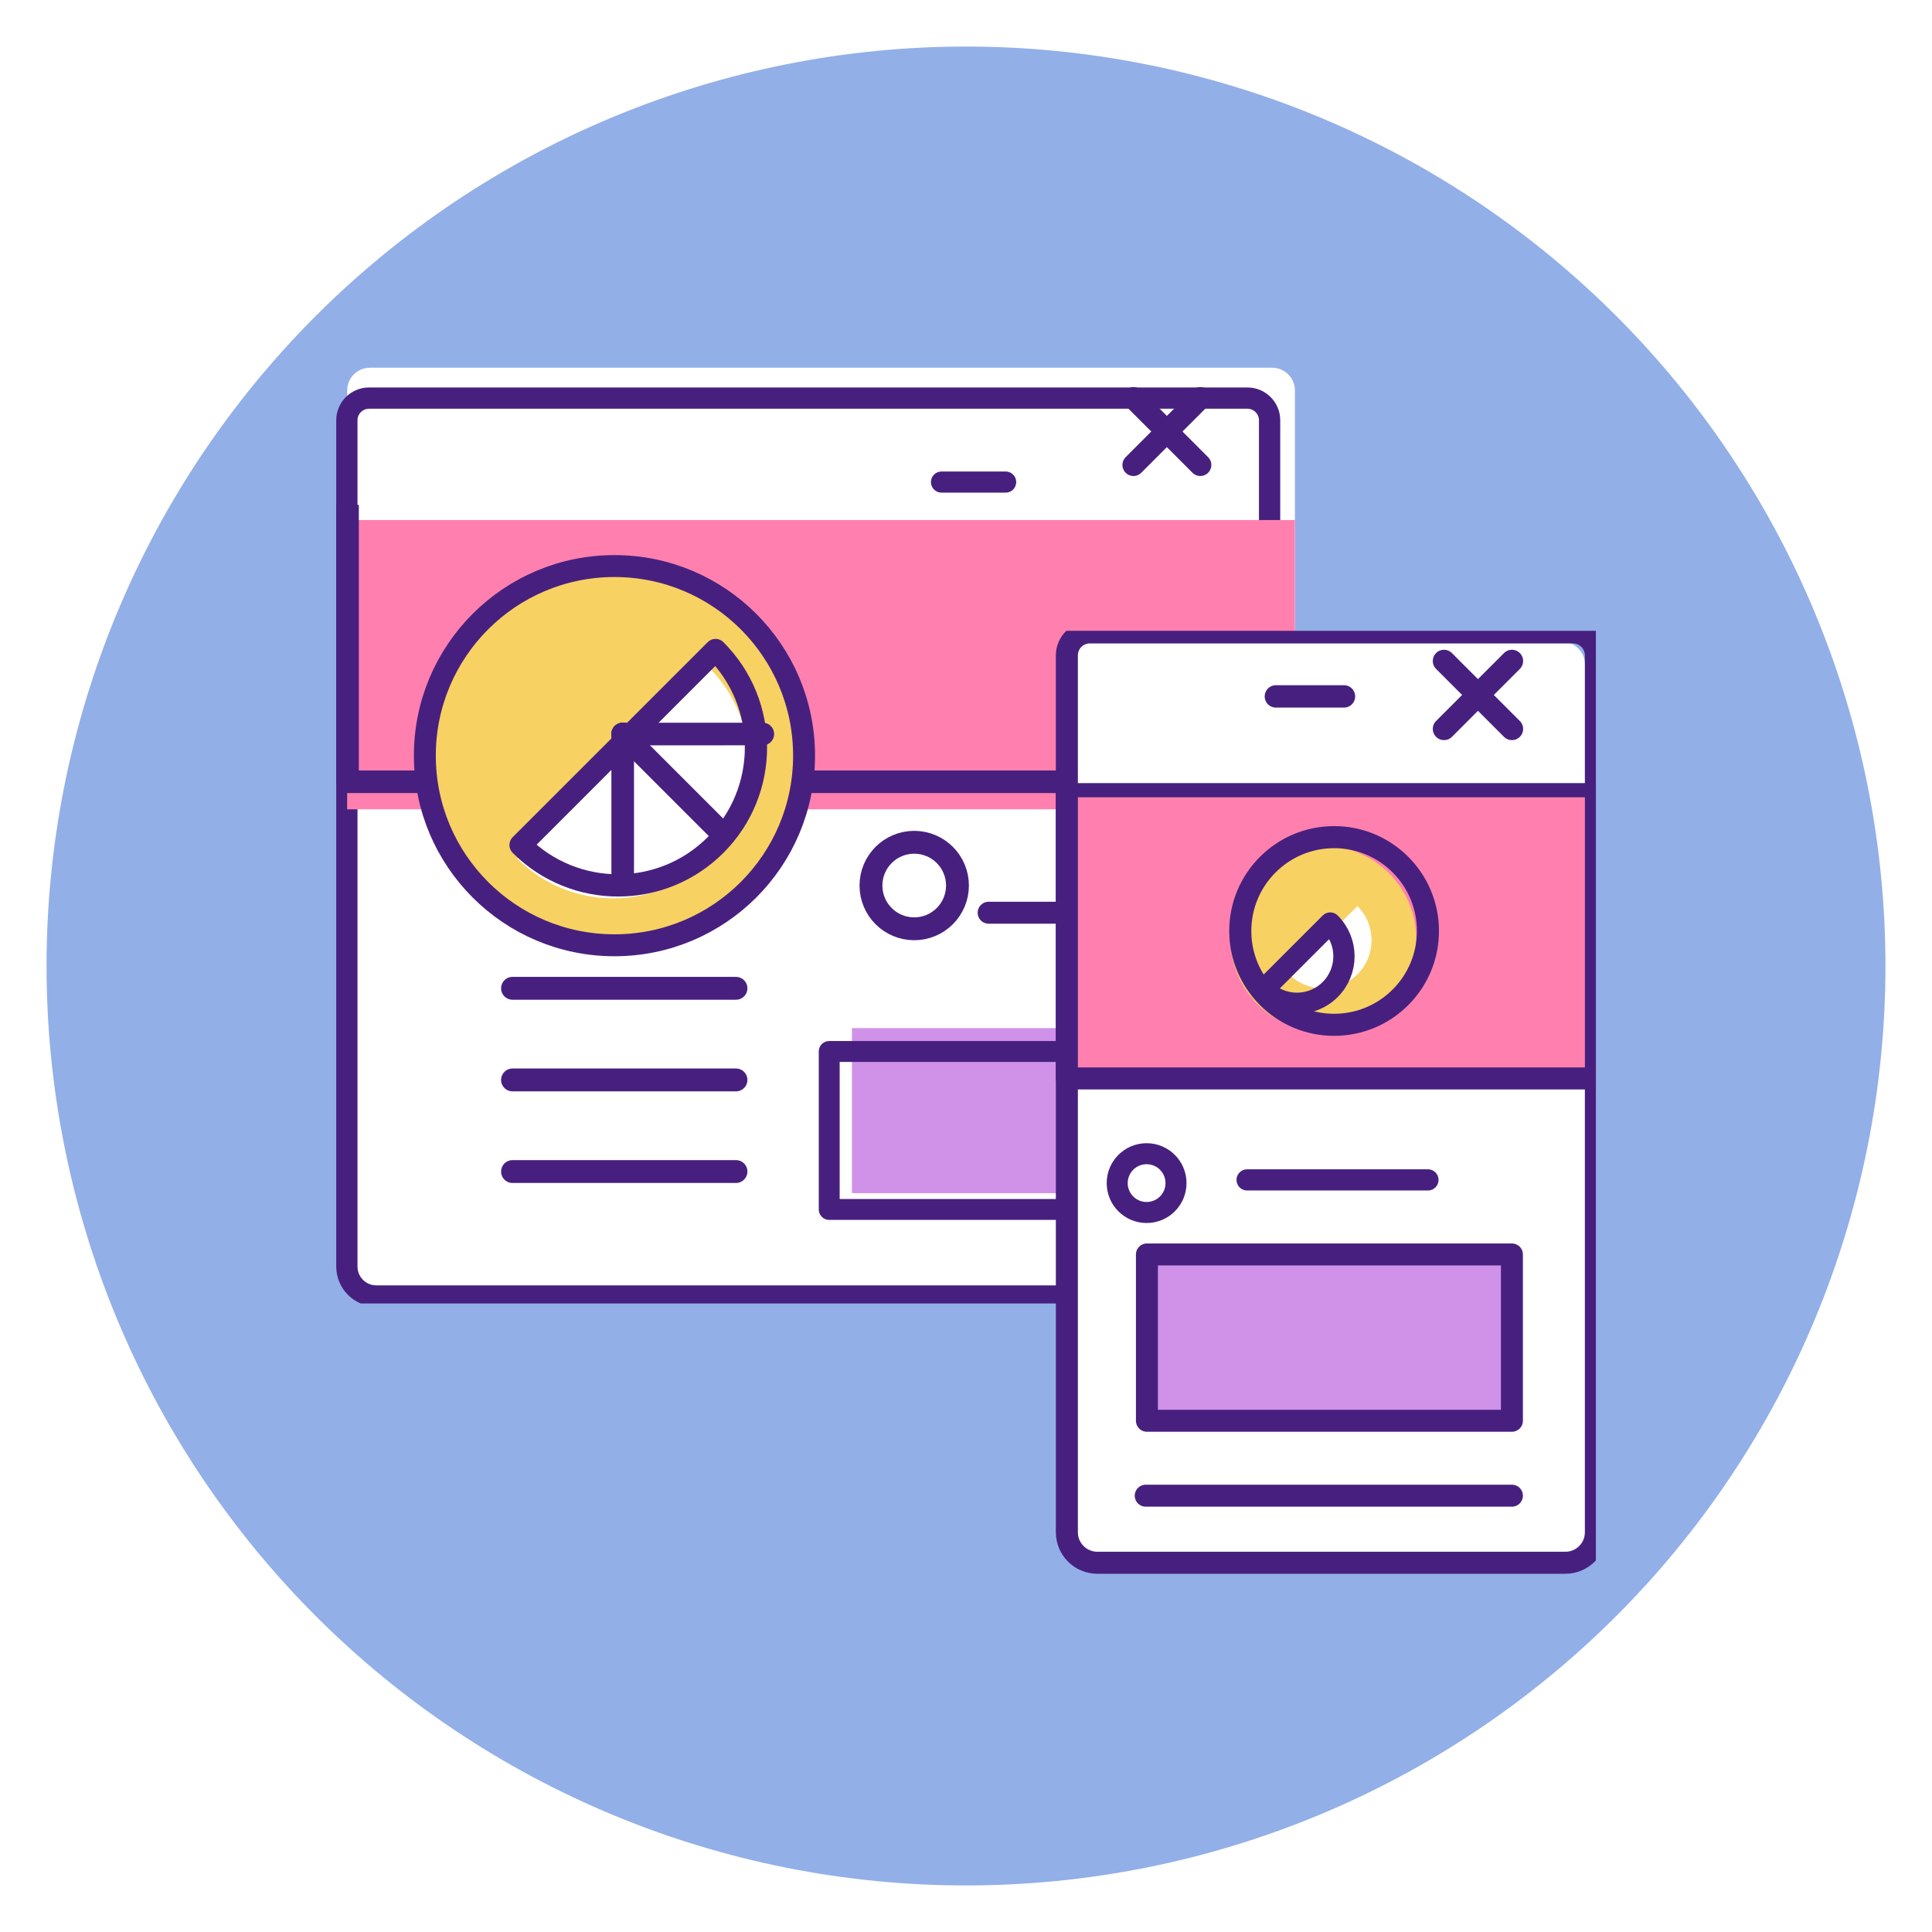
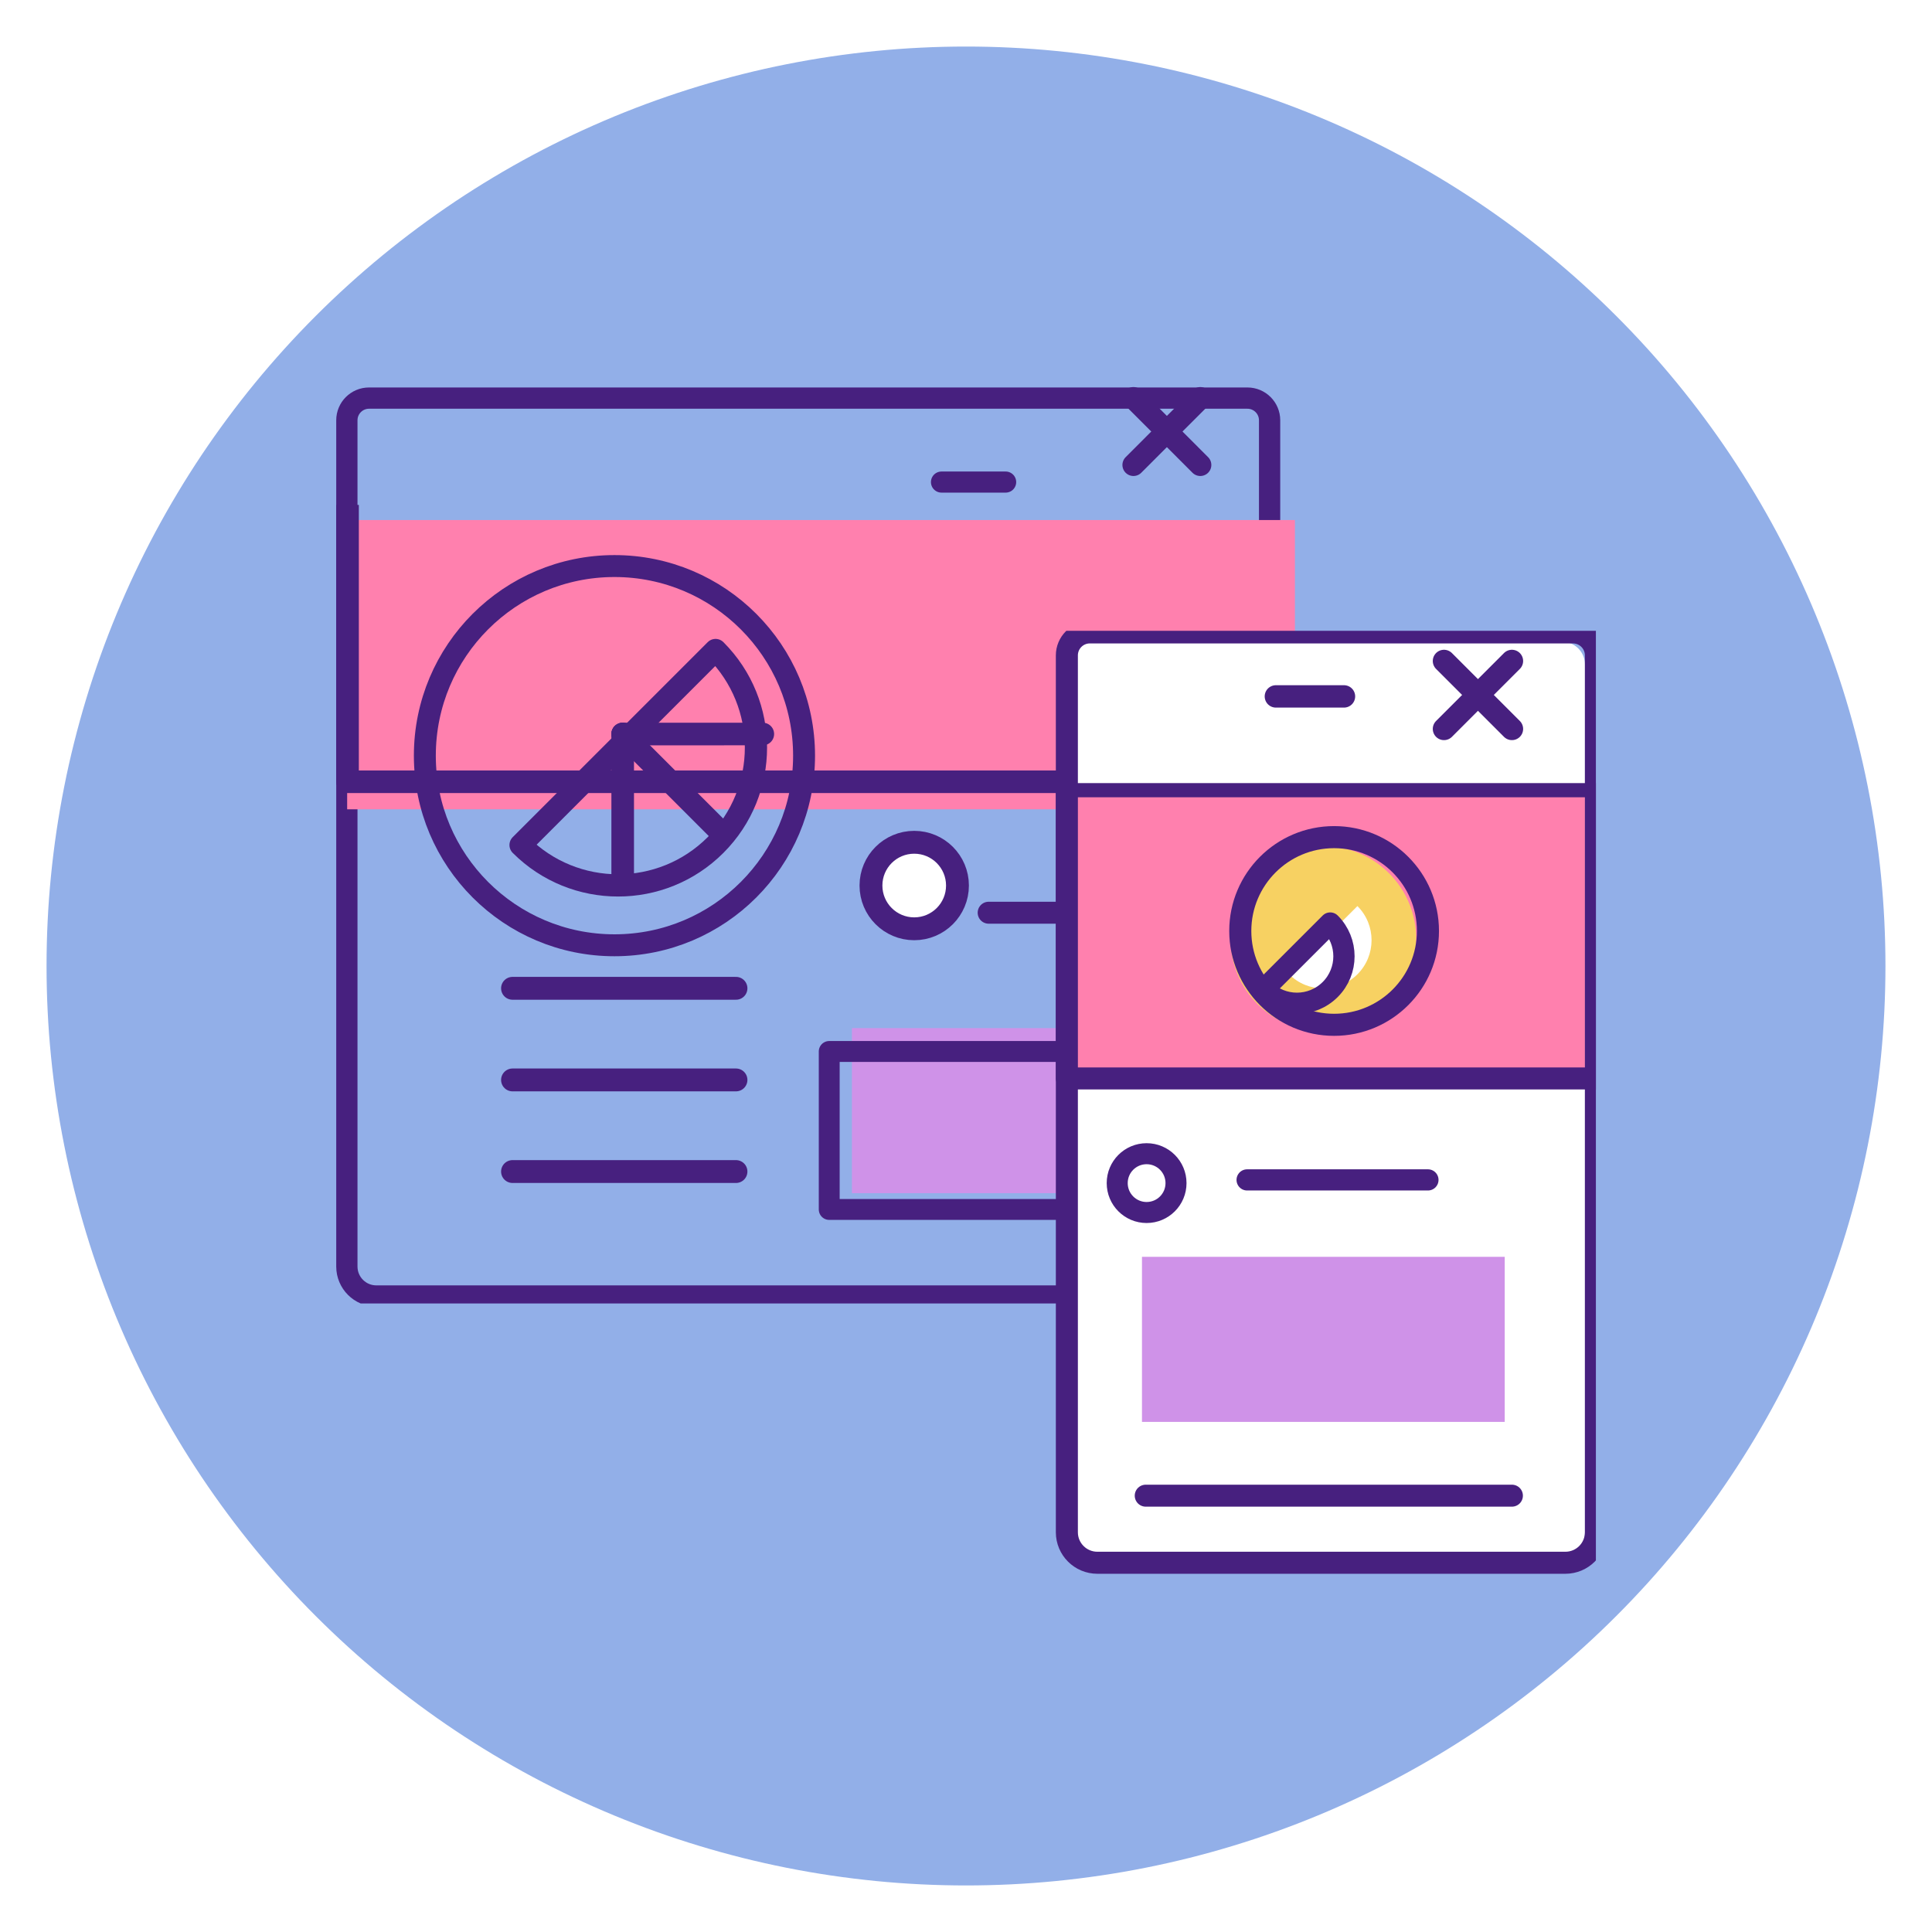
<svg xmlns="http://www.w3.org/2000/svg" width="500" zoomAndPan="magnify" viewBox="0 0 375 375" height="500" preserveAspectRatio="xMidYMid meet" version="1.0">
  <defs>
    <clipPath id="869c5f3631">
      <path d="M 9.035 9.035 L 366 9.035 L 366 366 L 9.035 366 Z M 9.035 9.035 " clip-rule="nonzero" />
    </clipPath>
    <clipPath id="dd236dc8f9">
      <path d="M 65.262 69.234 L 254 69.234 L 254 253 L 65.262 253 Z M 65.262 69.234 " clip-rule="nonzero" />
    </clipPath>
    <clipPath id="1226c5950f">
      <path d="M 65.262 98 L 254 98 L 254 160 L 65.262 160 Z M 65.262 98 " clip-rule="nonzero" />
    </clipPath>
    <clipPath id="5fd769263e">
      <path d="M 203.684 122.441 L 309.762 122.441 L 309.762 305.469 L 203.684 305.469 Z M 203.684 122.441 " clip-rule="nonzero" />
    </clipPath>
    <clipPath id="682f3974b6">
      <path d="M 203.684 152 L 309.762 152 L 309.762 212.398 L 203.684 212.398 Z M 203.684 152 " clip-rule="nonzero" />
    </clipPath>
  </defs>
  <rect x="-37.5" width="450" fill="#ffffff" y="-37.5" height="450" fill-opacity="1" />
-   <rect x="-37.5" width="450" fill="#ffffff" y="-37.5" height="450" fill-opacity="1" />
  <g clip-path="url(#869c5f3631)">
    <path fill="#92afe8" d="M 365.965 187.5 C 365.965 190.418 365.891 193.34 365.75 196.254 C 365.605 199.172 365.391 202.086 365.105 204.992 C 364.816 207.898 364.461 210.797 364.031 213.684 C 363.605 216.574 363.105 219.449 362.535 222.316 C 361.965 225.18 361.324 228.027 360.617 230.863 C 359.906 233.695 359.125 236.508 358.277 239.305 C 357.43 242.098 356.516 244.871 355.531 247.621 C 354.547 250.371 353.496 253.098 352.379 255.793 C 351.262 258.492 350.078 261.164 348.828 263.801 C 347.582 266.441 346.27 269.051 344.891 271.625 C 343.516 274.203 342.074 276.742 340.574 279.25 C 339.07 281.754 337.508 284.219 335.887 286.648 C 334.266 289.078 332.582 291.465 330.844 293.809 C 329.102 296.156 327.309 298.457 325.453 300.715 C 323.602 302.973 321.695 305.184 319.734 307.348 C 317.77 309.512 315.758 311.629 313.691 313.691 C 311.629 315.758 309.512 317.77 307.348 319.734 C 305.184 321.695 302.973 323.602 300.715 325.453 C 298.457 327.309 296.156 329.102 293.809 330.844 C 291.465 332.582 289.078 334.266 286.648 335.887 C 284.219 337.508 281.754 339.07 279.25 340.574 C 276.742 342.074 274.203 343.516 271.625 344.891 C 269.051 346.27 266.441 347.582 263.801 348.828 C 261.164 350.078 258.492 351.262 255.793 352.379 C 253.098 353.496 250.371 354.547 247.621 355.531 C 244.871 356.516 242.098 357.43 239.305 358.277 C 236.508 359.125 233.695 359.906 230.863 360.617 C 228.027 361.324 225.18 361.965 222.316 362.535 C 219.449 363.105 216.574 363.605 213.684 364.031 C 210.797 364.461 207.898 364.816 204.992 365.105 C 202.086 365.391 199.172 365.605 196.254 365.75 C 193.34 365.891 190.418 365.965 187.5 365.965 C 184.578 365.965 181.66 365.891 178.742 365.75 C 175.824 365.605 172.914 365.391 170.008 365.105 C 167.102 364.816 164.203 364.461 161.312 364.031 C 158.422 363.605 155.547 363.105 152.684 362.535 C 149.816 361.965 146.969 361.324 144.137 360.617 C 141.301 359.906 138.488 359.125 135.691 358.277 C 132.898 357.43 130.125 356.516 127.375 355.531 C 124.625 354.547 121.902 353.496 119.203 352.379 C 116.504 351.262 113.836 350.078 111.195 348.828 C 108.555 347.582 105.945 346.27 103.371 344.891 C 100.797 343.516 98.254 342.074 95.75 340.574 C 93.246 339.07 90.777 337.508 88.348 335.887 C 85.922 334.266 83.535 332.582 81.188 330.844 C 78.84 329.102 76.539 327.309 74.281 325.453 C 72.023 323.602 69.812 321.695 67.648 319.734 C 65.484 317.77 63.371 315.758 61.305 313.691 C 59.238 311.629 57.227 309.512 55.266 307.348 C 53.305 305.184 51.398 302.973 49.543 300.715 C 47.691 298.457 45.895 296.156 44.156 293.809 C 42.414 291.465 40.734 289.078 39.109 286.648 C 37.488 284.219 35.926 281.754 34.426 279.25 C 32.922 276.742 31.484 274.203 30.105 271.625 C 28.73 269.051 27.418 266.441 26.168 263.801 C 24.918 261.164 23.738 258.492 22.617 255.793 C 21.5 253.098 20.449 250.371 19.465 247.621 C 18.484 244.871 17.566 242.098 16.719 239.305 C 15.871 236.508 15.094 233.695 14.383 230.863 C 13.672 228.027 13.031 225.18 12.465 222.316 C 11.895 219.449 11.395 216.574 10.965 213.684 C 10.539 210.797 10.18 207.898 9.895 204.992 C 9.605 202.086 9.391 199.172 9.25 196.254 C 9.105 193.34 9.035 190.418 9.035 187.5 C 9.035 184.578 9.105 181.66 9.25 178.742 C 9.391 175.824 9.605 172.914 9.895 170.008 C 10.18 167.102 10.539 164.203 10.965 161.312 C 11.395 158.422 11.895 155.547 12.465 152.684 C 13.031 149.816 13.672 146.969 14.383 144.137 C 15.094 141.301 15.871 138.488 16.719 135.691 C 17.566 132.898 18.484 130.125 19.465 127.375 C 20.449 124.625 21.5 121.902 22.617 119.203 C 23.738 116.504 24.918 113.836 26.168 111.195 C 27.418 108.555 28.73 105.945 30.105 103.371 C 31.484 100.797 32.922 98.254 34.426 95.75 C 35.926 93.246 37.488 90.777 39.109 88.348 C 40.734 85.922 42.414 83.535 44.156 81.188 C 45.895 78.84 47.691 76.539 49.543 74.281 C 51.398 72.023 53.305 69.812 55.266 67.648 C 57.227 65.484 59.238 63.371 61.305 61.305 C 63.371 59.238 65.484 57.227 67.648 55.266 C 69.812 53.305 72.023 51.398 74.281 49.543 C 76.539 47.691 78.84 45.895 81.188 44.156 C 83.535 42.414 85.922 40.734 88.348 39.109 C 90.777 37.488 93.246 35.926 95.75 34.426 C 98.254 32.922 100.797 31.484 103.371 30.105 C 105.945 28.73 108.555 27.418 111.195 26.168 C 113.836 24.918 116.504 23.738 119.203 22.617 C 121.902 21.5 124.625 20.449 127.375 19.465 C 130.125 18.484 132.898 17.566 135.691 16.719 C 138.488 15.871 141.301 15.094 144.137 14.383 C 146.969 13.672 149.816 13.031 152.684 12.465 C 155.547 11.895 158.422 11.395 161.312 10.965 C 164.203 10.539 167.102 10.18 170.008 9.895 C 172.914 9.605 175.824 9.391 178.742 9.25 C 181.66 9.105 184.578 9.035 187.5 9.035 C 190.418 9.035 193.34 9.105 196.254 9.25 C 199.172 9.391 202.086 9.605 204.992 9.895 C 207.898 10.18 210.797 10.539 213.684 10.965 C 216.574 11.395 219.449 11.895 222.316 12.465 C 225.18 13.031 228.027 13.672 230.863 14.383 C 233.695 15.094 236.508 15.871 239.305 16.719 C 242.098 17.566 244.871 18.484 247.621 19.465 C 250.371 20.449 253.098 21.5 255.793 22.617 C 258.492 23.738 261.164 24.918 263.801 26.168 C 266.441 27.418 269.051 28.73 271.625 30.105 C 274.203 31.484 276.742 32.922 279.25 34.426 C 281.754 35.926 284.219 37.488 286.648 39.109 C 289.078 40.734 291.465 42.414 293.809 44.156 C 296.156 45.895 298.457 47.691 300.715 49.543 C 302.973 51.398 305.184 53.305 307.348 55.266 C 309.512 57.227 311.629 59.238 313.691 61.305 C 315.758 63.371 317.77 65.484 319.734 67.648 C 321.695 69.812 323.602 72.023 325.453 74.281 C 327.309 76.539 329.102 78.84 330.844 81.188 C 332.582 83.535 334.266 85.922 335.887 88.348 C 337.508 90.777 339.07 93.246 340.574 95.75 C 342.074 98.254 343.516 100.797 344.891 103.371 C 346.27 105.945 347.582 108.555 348.828 111.195 C 350.078 113.836 351.262 116.504 352.379 119.203 C 353.496 121.902 354.547 124.625 355.531 127.375 C 356.516 130.125 357.43 132.898 358.277 135.691 C 359.125 138.488 359.906 141.301 360.617 144.137 C 361.324 146.969 361.965 149.816 362.535 152.684 C 363.105 155.547 363.605 158.422 364.031 161.312 C 364.461 164.203 364.816 167.102 365.105 170.008 C 365.391 172.914 365.605 175.824 365.75 178.742 C 365.891 181.66 365.965 184.578 365.965 187.5 Z M 365.965 187.5 " fill-opacity="1" fill-rule="nonzero" />
  </g>
-   <path fill="#ffffff" d="M 245.48 250.16 L 73.25 250.16 C 70.012 250.16 67.383 247.535 67.383 244.301 L 67.383 75.789 C 67.383 73.352 69.359 71.375 71.801 71.375 L 246.926 71.375 C 249.367 71.375 251.344 73.352 251.344 75.789 L 251.344 244.301 C 251.344 247.535 248.719 250.16 245.48 250.16 " fill-opacity="1" fill-rule="nonzero" />
  <g clip-path="url(#dd236dc8f9)">
    <path stroke-linecap="round" transform="matrix(0.014, 0, 0, -0.014, 65.263, 305.47)" fill="none" stroke-linejoin="round" d="M 12532.396 3851.127 L 555.397 3851.127 C 330.211 3851.127 147.399 4033.901 147.399 4259.377 L 147.399 15992.835 C 147.399 16162.282 285.119 16299.906 454.62 16299.906 L 12632.902 16299.906 C 12802.675 16299.906 12940.394 16162.282 12940.394 15992.563 L 12940.394 4259.377 C 12940.394 4033.901 12757.583 3851.127 12532.396 3851.127 Z M 12532.396 3851.127 " stroke="#47207f" stroke-width="294.843" stroke-opacity="1" stroke-miterlimit="10" />
  </g>
  <path fill="#ff80ae" d="M 251.344 157.086 L 67.383 157.086 L 67.383 100.938 L 251.344 100.938 L 251.344 157.086 " fill-opacity="1" fill-rule="nonzero" />
  <g clip-path="url(#1226c5950f)">
    <path stroke-linecap="round" transform="matrix(0.013, 0, 0, -0.013, 65.263, 305.47)" fill="none" stroke-linejoin="round" d="M 14810.795 11825.381 L 168.704 11825.381 L 168.704 16299.981 L 14810.795 16299.981 Z M 14810.795 11825.381 " stroke="#47207f" stroke-width="337.46" stroke-opacity="1" stroke-miterlimit="10" />
  </g>
  <path stroke-linecap="round" transform="matrix(0.014, 0, 0, -0.014, 65.263, 305.47)" fill-opacity="1" fill="#ffffff" fill-rule="nonzero" stroke-linejoin="round" d="M 11979.616 16300.055 L 11052.872 15372.967 " stroke="#47207f" stroke-width="306.028" stroke-opacity="1" stroke-miterlimit="10" />
  <path stroke-linecap="round" transform="matrix(0.014, 0, 0, -0.014, 65.263, 305.47)" fill-opacity="1" fill="#ffffff" fill-rule="nonzero" stroke-linejoin="round" d="M 11052.872 16300.055 L 11979.616 15372.967 " stroke="#47207f" stroke-width="306.028" stroke-opacity="1" stroke-miterlimit="10" />
  <path stroke-linecap="round" transform="matrix(0.013, 0, 0, -0.013, 65.263, 305.47)" fill="none" stroke-linejoin="round" d="M 9994.779 16300.055 L 9036.847 16300.055 " stroke="#47207f" stroke-width="314.984" stroke-opacity="1" stroke-miterlimit="10" />
  <path stroke-linecap="round" transform="matrix(0.009, 0, 0, -0.009, 65.263, 305.47)" fill="none" stroke-linejoin="round" d="M 3801.743 12626.707 L 8621.217 12626.707 " stroke="#47207f" stroke-width="492.847" stroke-opacity="1" stroke-miterlimit="10" />
  <path stroke-linecap="round" transform="matrix(0.009, 0, 0, -0.009, 65.263, 305.47)" fill="none" stroke-linejoin="round" d="M 3801.743 10650.794 L 8621.217 10650.794 " stroke="#47207f" stroke-width="492.847" stroke-opacity="1" stroke-miterlimit="10" />
  <path stroke-linecap="round" transform="matrix(0.009, 0, 0, -0.009, 65.263, 305.47)" fill="none" stroke-linejoin="round" d="M 3801.743 8674.88 L 8621.217 8674.88 " stroke="#47207f" stroke-width="492.847" stroke-opacity="1" stroke-miterlimit="10" />
  <path stroke-linecap="round" transform="matrix(0.009, 0, 0, -0.009, 65.263, 305.47)" fill-opacity="1" fill="#ffffff" fill-rule="nonzero" stroke-linejoin="round" d="M 13398.009 14843.131 C 13398.009 14327.557 12980.267 13910.187 12465.354 13910.187 C 11949.987 13910.187 11532.245 14327.557 11532.245 14843.131 C 11532.245 15358.705 11949.987 15776.075 12465.354 15776.075 C 12980.267 15776.075 13398.009 15358.705 13398.009 14843.131 " stroke="#47207f" stroke-width="492.847" stroke-opacity="1" stroke-miterlimit="10" />
  <path stroke-linecap="round" transform="matrix(0.01, 0, 0, -0.01, 65.263, 305.47)" fill="none" stroke-linejoin="round" d="M 12663.351 12831.199 L 16300.053 12831.199 " stroke="#47207f" stroke-width="426.047" stroke-opacity="1" stroke-miterlimit="10" />
  <path fill="#cf92e8" d="M 235.773 231.594 L 165.359 231.594 L 165.359 199.555 L 235.773 199.555 L 235.773 231.594 " fill-opacity="1" fill-rule="nonzero" />
  <path stroke-linecap="round" transform="matrix(0.01, 0, 0, -0.01, 65.263, 305.47)" fill="none" stroke-linejoin="round" d="M 16299.996 7071.508 L 9568.891 7071.508 L 9568.891 10138.159 L 16299.996 10138.159 Z M 16299.996 7071.508 " stroke="#47207f" stroke-width="405.316" stroke-opacity="1" stroke-miterlimit="10" />
  <path fill="#ffffff" d="M 301.773 303.352 L 211.719 303.352 C 208.477 303.352 205.848 300.73 205.848 297.492 L 205.848 128.98 C 205.848 126.547 207.828 124.566 210.266 124.566 L 303.223 124.566 C 305.664 124.566 307.641 126.547 307.641 128.984 L 307.641 297.492 C 307.641 300.73 305.016 303.352 301.773 303.352 " fill-opacity="1" fill-rule="nonzero" />
  <g clip-path="url(#5fd769263e)">
    <path stroke-linecap="round" transform="matrix(0.015, 0, 0, -0.015, 65.263, 305.47)" fill="none" stroke-linejoin="round" d="M 15905.274 142.644 L 9849.113 142.644 C 9631.076 142.644 9454.283 319.138 9454.283 537.192 L 9454.283 11884.135 C 9454.283 12048.267 9587.469 12181.361 9751.39 12181.361 L 16002.734 12181.361 C 16166.918 12181.361 16300.104 12048.267 16300.104 11884.135 L 16300.104 537.192 C 16300.104 319.138 16123.31 142.644 15905.274 142.644 Z M 15905.274 142.644 " stroke="#47207f" stroke-width="285.131" stroke-opacity="1" stroke-miterlimit="10" />
  </g>
  <path fill="#ff80ae" d="M 307.641 210.281 L 205.848 210.281 L 205.848 154.133 L 307.641 154.133 L 307.641 210.281 " fill-opacity="1" fill-rule="nonzero" />
  <g clip-path="url(#682f3974b6)">
    <path stroke-linecap="round" transform="matrix(0.015, 0, 0, -0.015, 65.263, 305.47)" fill="none" stroke-linejoin="round" d="M 16300.104 6409.647 L 9454.545 6409.647 L 9454.545 10190.734 L 16300.104 10190.734 Z M 16300.104 6409.647 " stroke="#47207f" stroke-width="285.131" stroke-opacity="1" stroke-miterlimit="10" />
  </g>
  <path stroke-linecap="round" transform="matrix(0.014, 0, 0, -0.014, 65.263, 305.47)" fill-opacity="1" fill="#ffffff" fill-rule="nonzero" stroke-linejoin="round" d="M 16299.922 12655.164 L 15358.269 11713.448 " stroke="#47207f" stroke-width="310.929" stroke-opacity="1" stroke-miterlimit="10" />
  <path stroke-linecap="round" transform="matrix(0.014, 0, 0, -0.014, 65.263, 305.47)" fill-opacity="1" fill="#ffffff" fill-rule="nonzero" stroke-linejoin="round" d="M 15358.269 12655.164 L 16299.922 11713.448 " stroke="#47207f" stroke-width="310.929" stroke-opacity="1" stroke-miterlimit="10" />
  <path stroke-linecap="round" transform="matrix(0.012, 0, 0, -0.012, 65.263, 305.47)" fill="none" stroke-linejoin="round" d="M 16300.138 14191.536 L 15198.751 14191.536 " stroke="#47207f" stroke-width="362.154" stroke-opacity="1" stroke-miterlimit="10" />
  <path stroke-linecap="round" transform="matrix(0.01, 0, 0, -0.01, 65.263, 305.47)" fill-opacity="1" fill="#ffffff" fill-rule="nonzero" stroke-linejoin="round" d="M 16300.084 7583.024 C 16300.084 7267.759 16044.589 7012.312 15729.353 7012.312 C 15414.117 7012.312 15158.622 7267.759 15158.622 7583.024 C 15158.622 7898.289 15414.117 8153.736 15729.353 8153.736 C 16044.589 8153.736 16300.084 7898.289 16300.084 7583.024 " stroke="#47207f" stroke-width="407.816" stroke-opacity="1" stroke-miterlimit="10" />
  <path stroke-linecap="round" transform="matrix(0.013, 0, 0, -0.013, 65.263, 305.47)" fill="none" stroke-linejoin="round" d="M 13600.069 5880.908 L 16299.939 5880.908 " stroke="#47207f" stroke-width="316.282" stroke-opacity="1" stroke-miterlimit="10" />
  <path fill="#cf92e8" d="M 292.066 275.988 L 221.656 275.988 L 221.656 243.949 L 292.066 243.949 L 292.066 275.988 " fill-opacity="1" fill-rule="nonzero" />
-   <path stroke-linecap="round" transform="matrix(0.014, 0, 0, -0.014, 65.263, 305.47)" fill="none" stroke-linejoin="round" d="M 16299.901 2121.547 L 11239.575 2121.547 L 11239.575 4427.129 L 16299.901 4427.129 Z M 16299.901 2121.547 " stroke="#47207f" stroke-width="304.712" stroke-opacity="1" stroke-miterlimit="10" />
-   <path fill="#f7d162" d="M 155.695 147.531 C 155.695 167.75 139.285 184.137 119.043 184.137 C 98.801 184.137 82.391 167.75 82.391 147.531 C 82.391 127.316 98.801 110.93 119.043 110.93 C 139.285 110.93 155.695 127.316 155.695 147.531 " fill-opacity="1" fill-rule="nonzero" />
  <path stroke-linecap="round" transform="matrix(0.012, 0, 0, -0.012, 65.263, 305.47)" fill="none" stroke-linejoin="round" d="M 7567.13 13233.126 C 7567.13 11539.026 6194.238 10166.007 4500.351 10166.007 C 2806.464 10166.007 1433.245 11539.026 1433.245 13233.126 C 1433.245 14926.898 2806.464 16299.917 4500.351 16299.917 C 6194.238 16299.917 7567.13 14926.898 7567.13 13233.126 Z M 7567.13 13233.126 " stroke="#47207f" stroke-width="354.789" stroke-opacity="1" stroke-miterlimit="10" />
-   <path fill="#ffffff" d="M 137.602 129.539 C 142.734 134.668 145.301 141.387 145.301 148.105 C 145.301 154.832 142.734 161.551 137.602 166.676 C 132.465 171.805 125.738 174.371 119.008 174.367 C 112.277 174.371 105.551 171.805 100.414 166.676 L 137.602 129.539 " fill-opacity="1" fill-rule="nonzero" />
  <path stroke-linecap="round" transform="matrix(0.011, 0, 0, -0.011, 65.263, 305.47)" fill="none" stroke-linejoin="round" d="M 6693.408 16300.158 C 7168.368 15824.95 7406.21 15202.438 7406.21 14579.926 C 7406.21 13957.051 7168.368 13334.177 6693.408 12859.331 C 6218.448 12384.122 5595.65 12146.337 4973.214 12146.699 C 4350.416 12146.337 3727.618 12384.122 3252.658 12859.331 Z M 6693.408 16300.158 " stroke="#47207f" stroke-width="392.322" stroke-opacity="1" stroke-miterlimit="10" />
  <path stroke-linecap="round" transform="matrix(0.01, 0, 0, -0.01, 65.263, 305.47)" fill="none" stroke-linejoin="round" d="M 5560.121 16300.151 L 7483.321 14376.502 " stroke="#47207f" stroke-width="438.616" stroke-opacity="1" stroke-miterlimit="10" />
  <path stroke-linecap="round" transform="matrix(0.01, 0, 0, -0.01, 65.263, 305.47)" fill="none" stroke-linejoin="round" d="M 5559.626 16299.509 L 8279.911 16299.914 " stroke="#47207f" stroke-width="438.606" stroke-opacity="1" stroke-miterlimit="10" />
  <path stroke-linecap="round" transform="matrix(0.01, 0, 0, -0.01, 65.263, 305.47)" fill="none" stroke-linejoin="round" d="M 5560.121 16300.151 L 5560.121 13580.175 " stroke="#47207f" stroke-width="438.616" stroke-opacity="1" stroke-miterlimit="10" />
  <path fill="#f7d162" d="M 274.875 182.207 C 274.875 192.145 266.812 200.199 256.859 200.199 C 246.91 200.199 238.844 192.145 238.844 182.207 C 238.844 172.27 246.91 164.215 256.859 164.215 C 266.812 164.215 274.875 172.27 274.875 182.207 " fill-opacity="1" fill-rule="nonzero" />
  <path stroke-linecap="round" transform="matrix(0.013, 0, 0, -0.013, 65.263, 305.47)" fill="none" stroke-linejoin="round" d="M 16299.909 9597.402 C 16299.909 8823.936 15672.938 8196.464 14898.946 8196.464 C 14125.257 8196.464 13497.982 8823.936 13497.982 9597.402 C 13497.982 10371.173 14125.257 10998.644 14898.946 10998.644 C 15672.938 10998.644 16299.909 10371.173 16299.909 9597.402 Z M 16299.909 9597.402 " stroke="#47207f" stroke-width="329.7" stroke-opacity="1" stroke-miterlimit="10" />
  <path fill="#ffffff" d="M 263.477 175.867 C 265.305 177.695 266.219 180.094 266.219 182.488 C 266.219 184.887 265.305 187.281 263.477 189.109 C 261.645 190.938 259.246 191.852 256.844 191.852 C 254.445 191.852 252.047 190.938 250.215 189.109 L 263.477 175.867 " fill-opacity="1" fill-rule="nonzero" />
  <path stroke-linecap="round" transform="matrix(0.012, 0, 0, -0.012, 65.263, 305.47)" fill="none" stroke-linejoin="round" d="M 16077.446 10525.818 C 16225.729 10377.345 16299.87 10182.554 16299.87 9988.08 C 16299.87 9793.288 16225.729 9598.814 16077.446 9450.341 C 15928.847 9301.868 15734.305 9227.631 15539.447 9227.631 C 15344.905 9227.631 15150.364 9301.868 15001.764 9450.341 Z M 16077.446 10525.818 " stroke="#47207f" stroke-width="343.903" stroke-opacity="1" stroke-miterlimit="10" />
  <path stroke-linecap="round" transform="matrix(0.014, 0, 0, -0.014, 65.263, 305.47)" fill="none" stroke-linejoin="round" d="M 16299.901 1082.883 L 11223.012 1082.883 " stroke="#47207f" stroke-width="304.712" stroke-opacity="1" stroke-miterlimit="10" />
</svg>